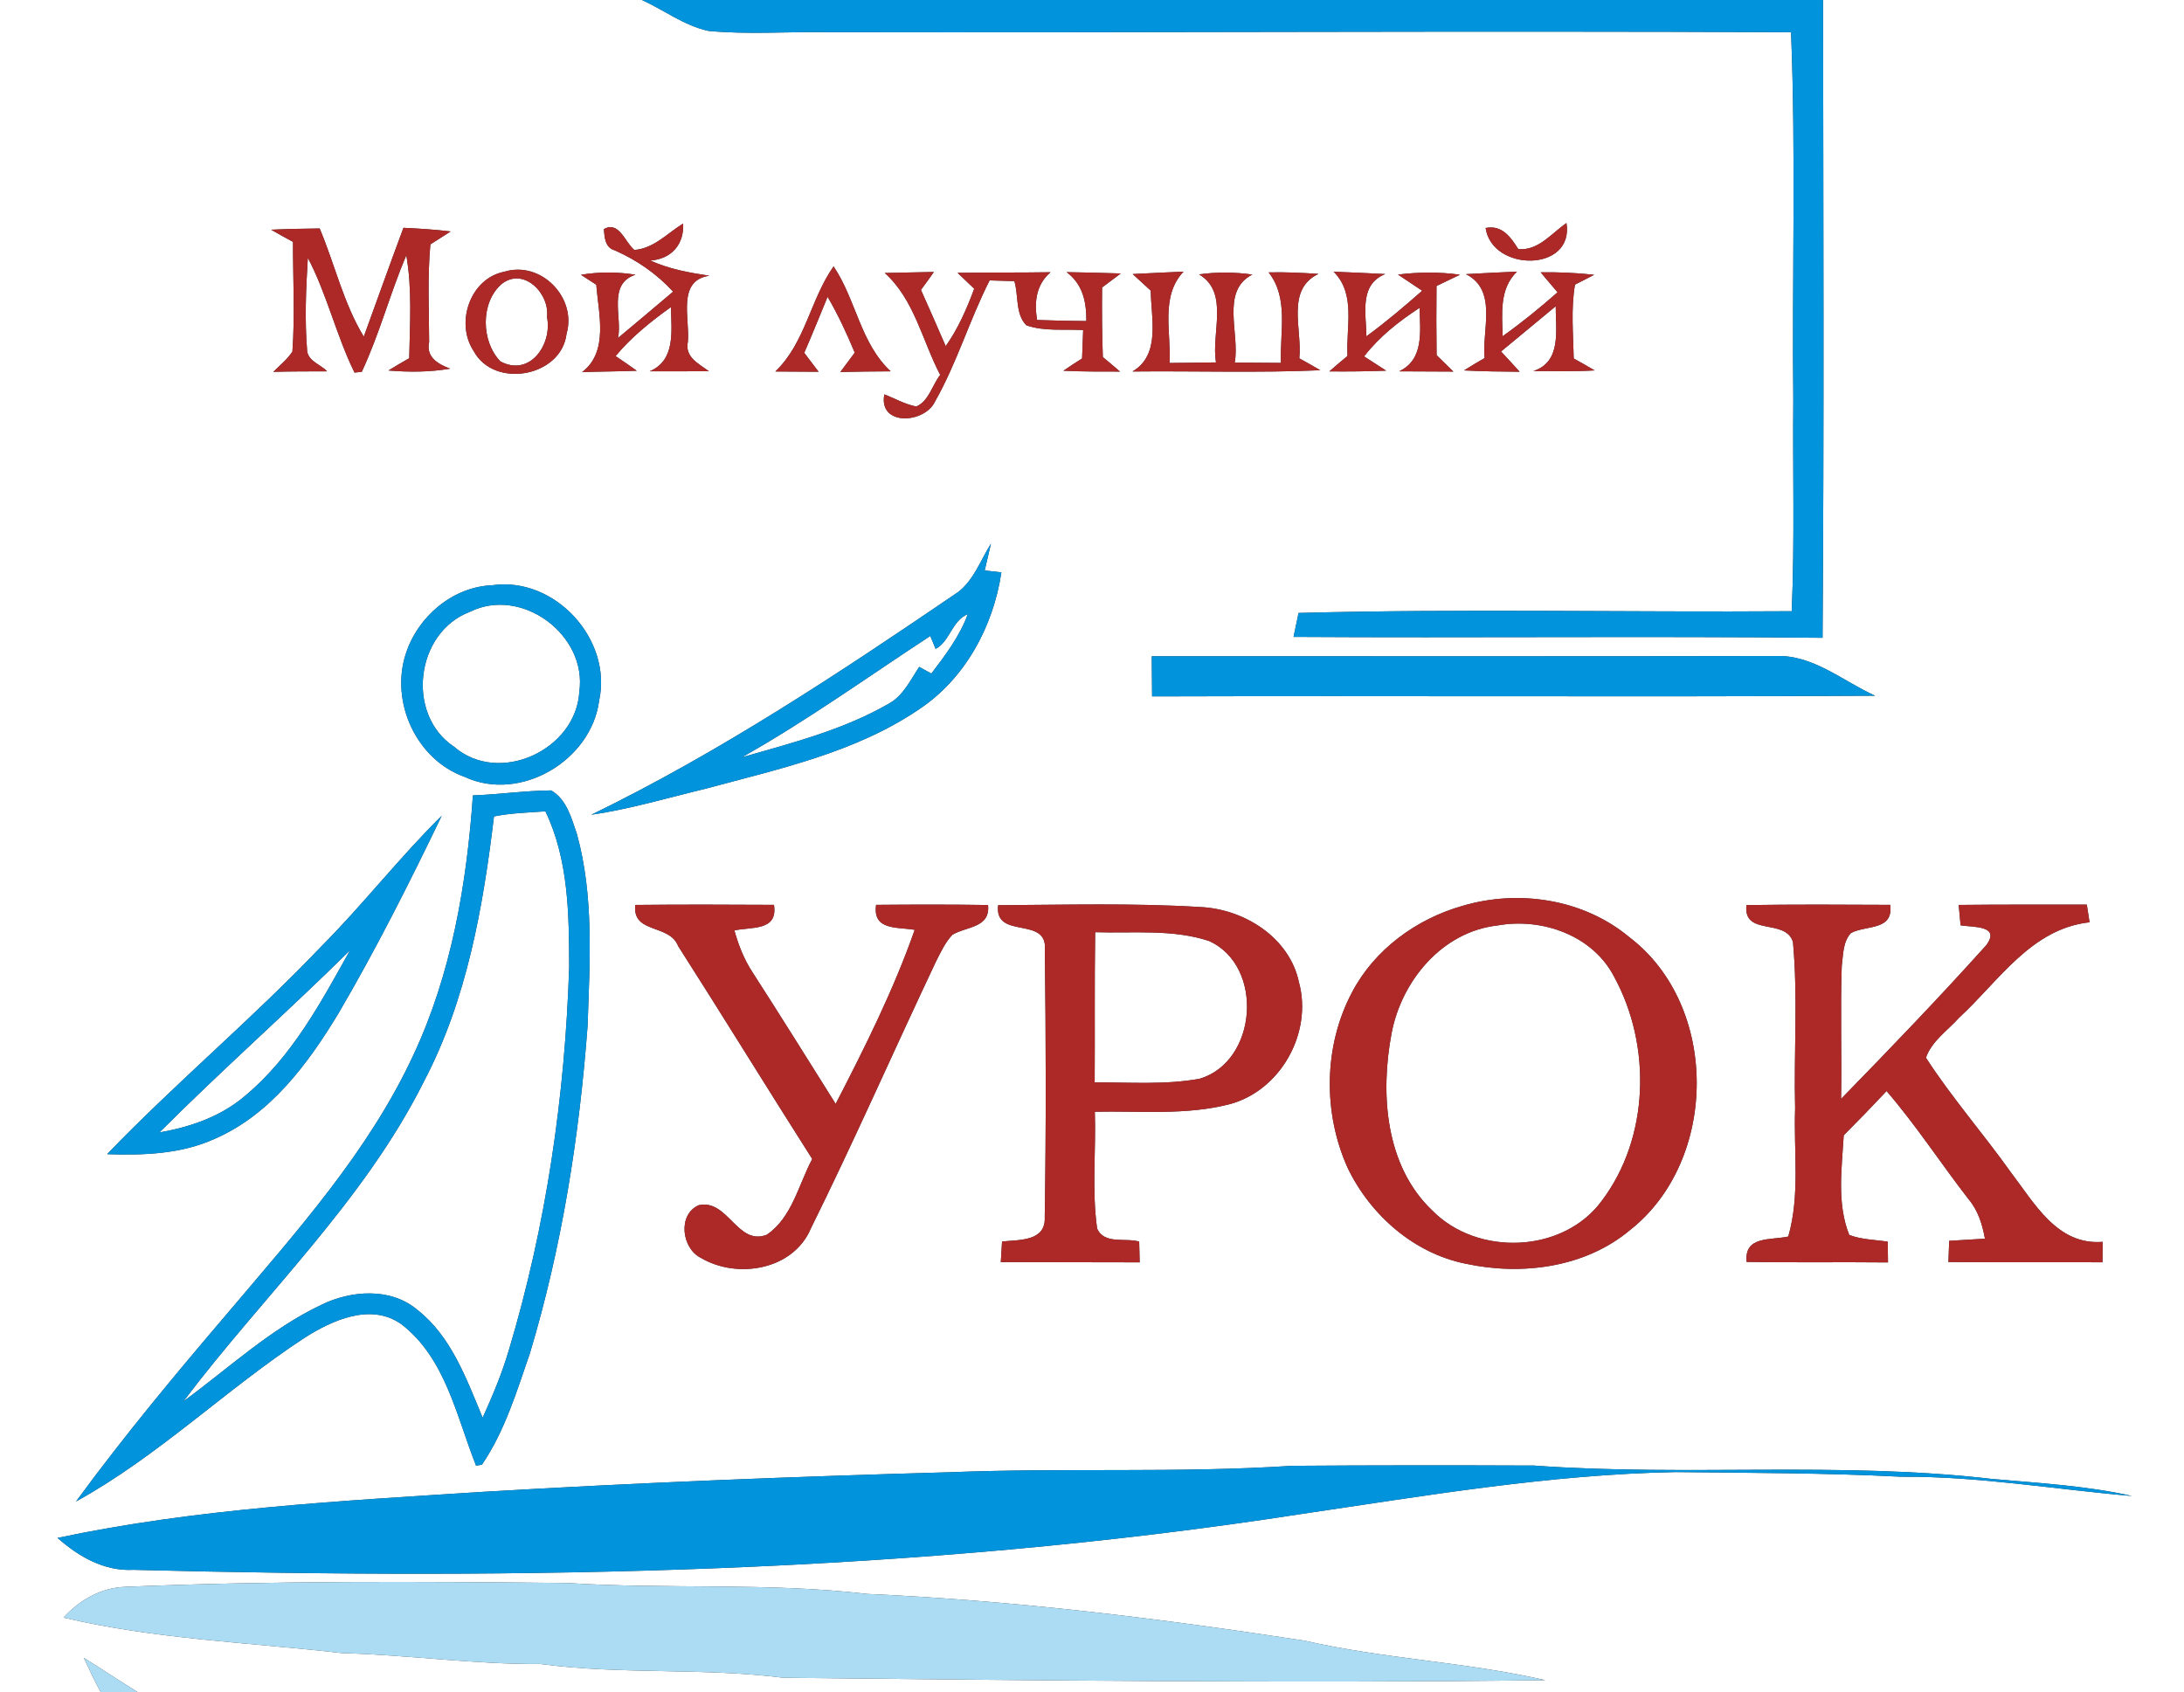
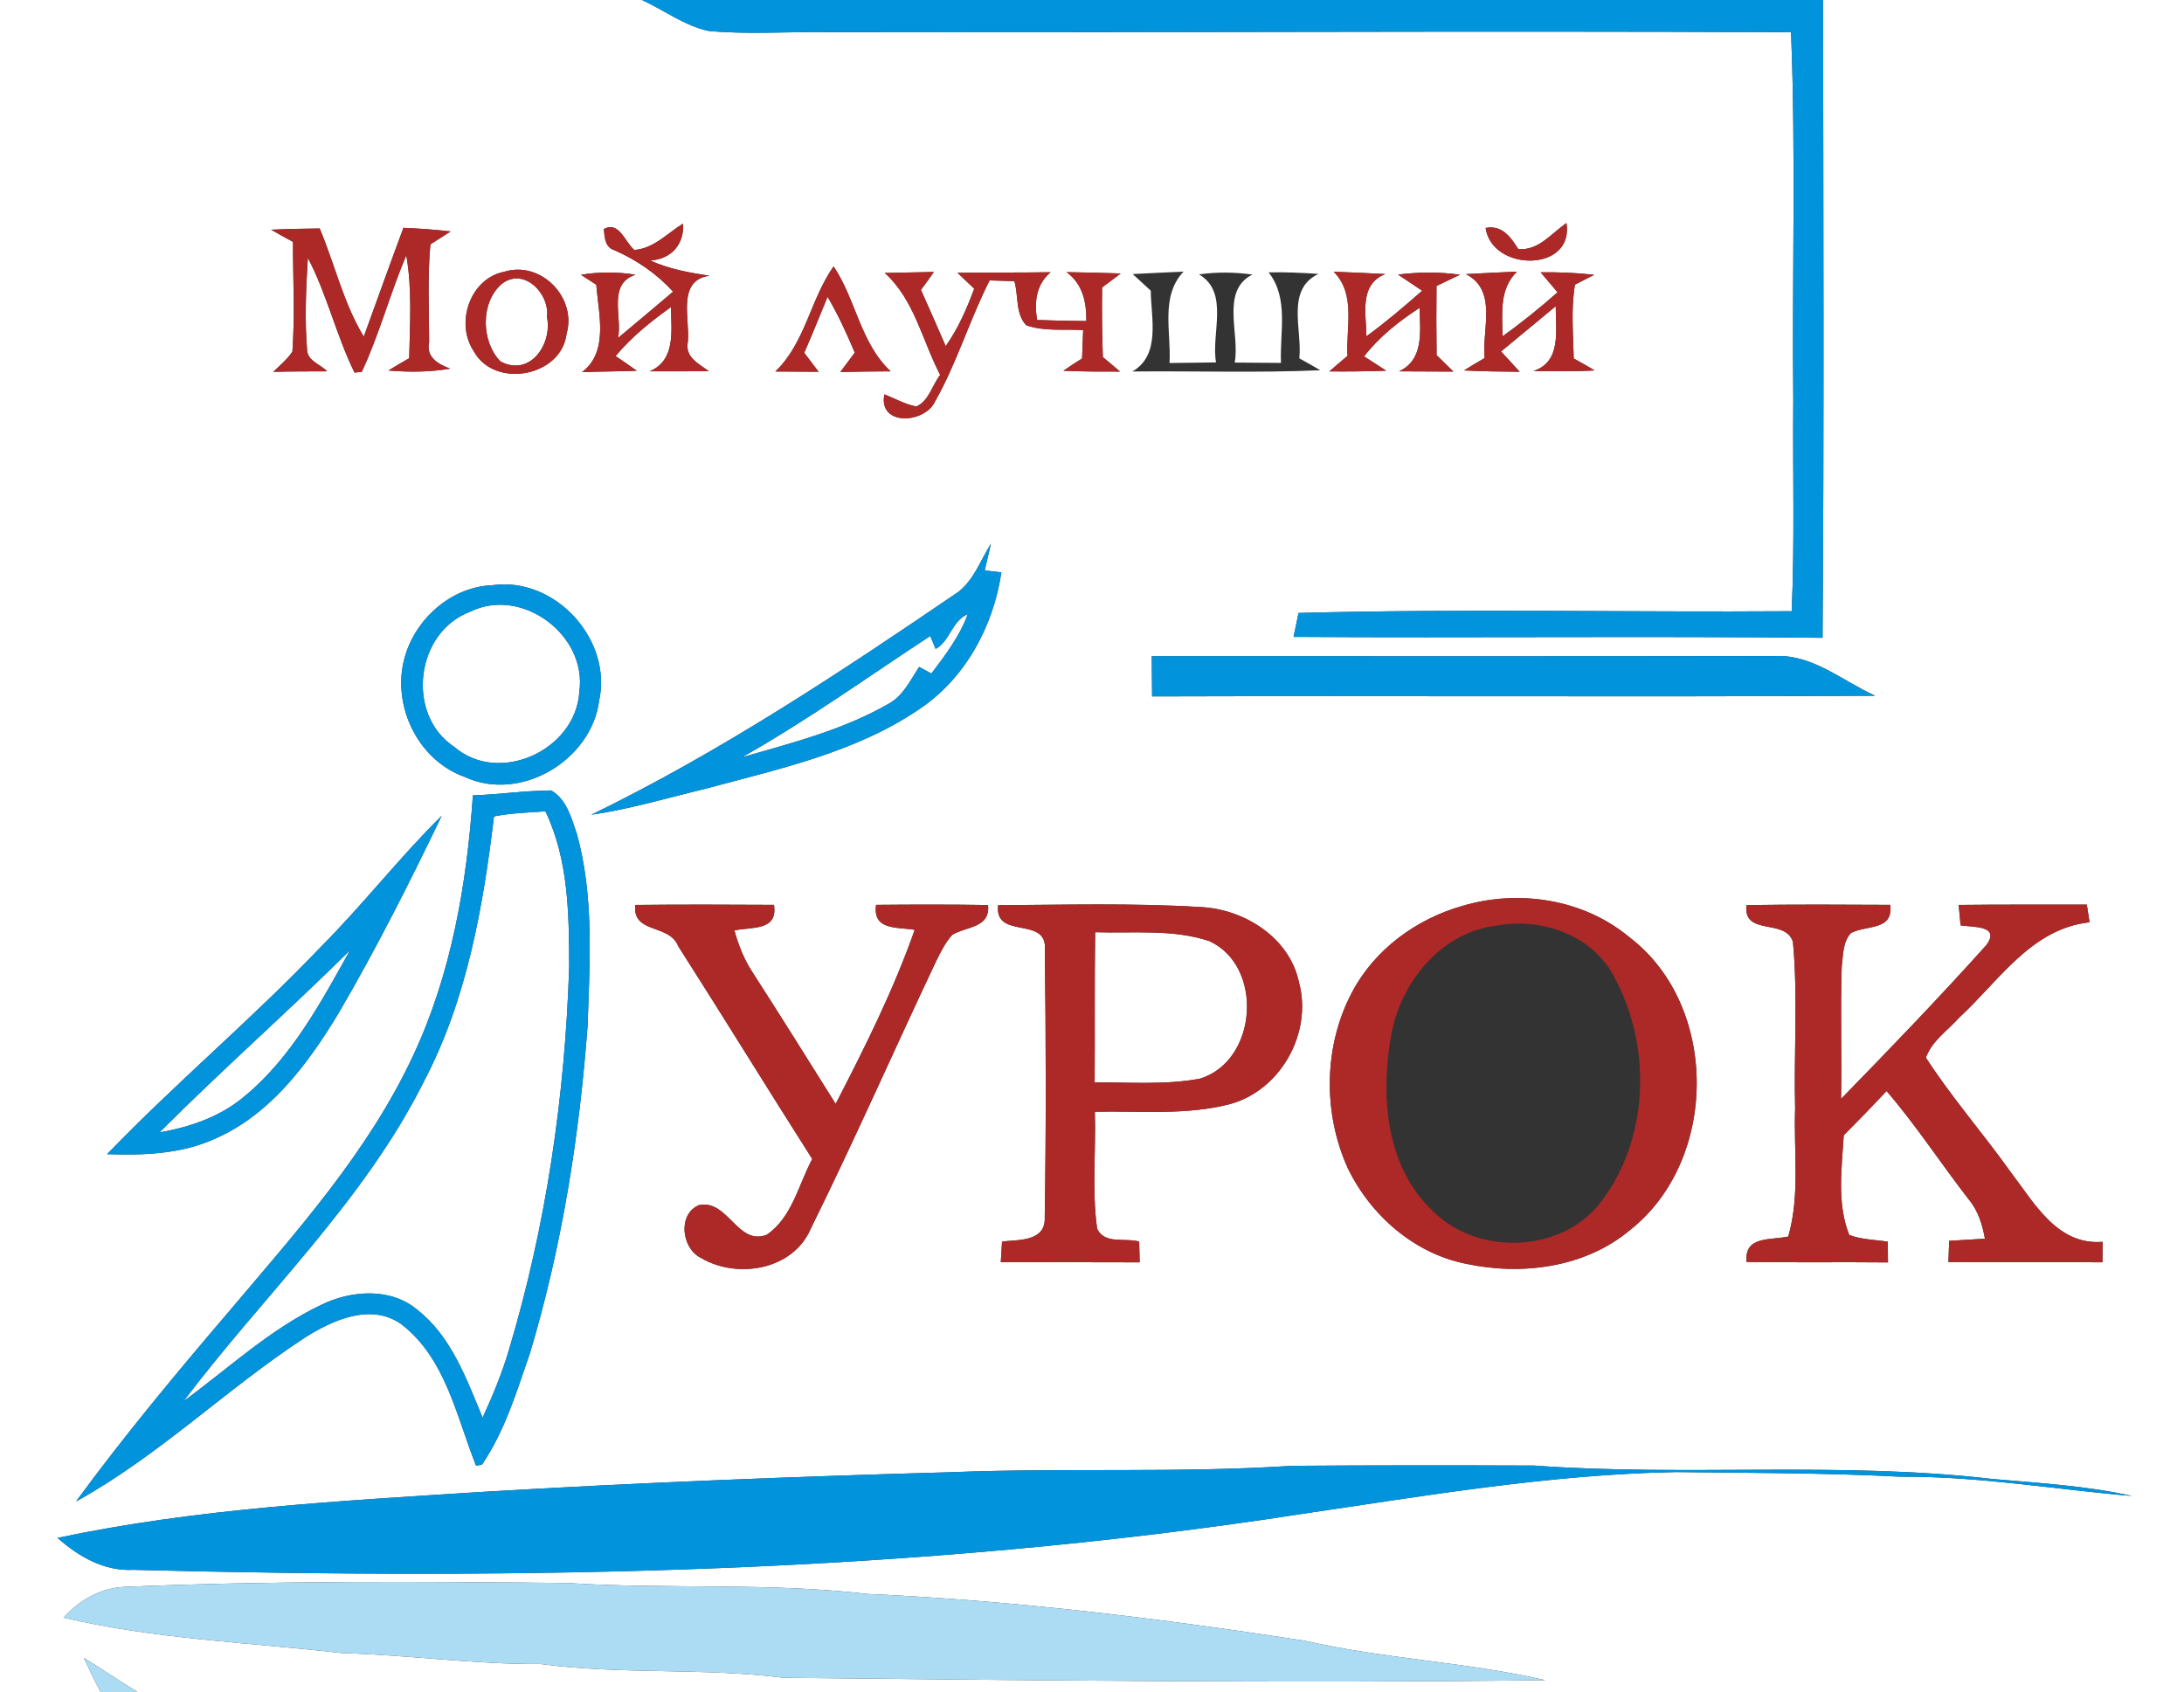
<svg xmlns="http://www.w3.org/2000/svg" height="203pt" viewBox="0 0 262 203" width="262pt">
  <rect x="0" y="0" width="262" height="203" fill="#333333" stroke="none" />
  <path d="M0 0 77.01 0C79.67 1.21 82.09 3.09 84.99 3.71 89.64 4.15 94.33 3.8 99 3.86 137.62 3.94 176.24 3.68 214.86 3.87 215.45 18.58 214.97 33.3 215.13 48.02 215.05 56.45 215.31 64.89 214.94 73.33 195.22 73.47 175.48 73.02 155.78 73.54 155.63 74.26 155.33 75.69 155.18 76.41 176.33 76.54 197.49 76.31 218.64 76.52 218.83 51.02 218.73 25.51 218.7 0L262 0 262 203 16.5 203C14.33 201.67 12.22 200.23 10.05 198.9 10.7 200.28 11.35 201.66 12.07 203L0 203 0 0M32.53 27.56C33.4 28.06 34.27 28.55 35.15 29.02 35.14 33.41 35.39 37.8 35.08 42.18 34.46 43.12 33.58 43.83 32.79 44.61 34.93 44.55 37.09 44.56 39.24 44.55 38.48 43.74 37.04 43.36 36.85 42.15 36.54 38.42 36.7 34.66 36.93 30.93 39.24 35.34 40.34 40.25 42.53 44.7 42.75 44.68 43.18 44.63 43.4 44.61 45.52 40.08 46.79 35.22 48.74 30.62 49.46 34.7 49.17 38.86 49.09 42.98 48.26 43.45 47.42 43.94 46.6 44.45 49.06 44.66 51.55 44.65 54 44.23 52.55 43.69 51.08 42.84 51.48 41.04 51.47 37.14 51.27 33.21 51.63 29.32 52.23 28.93 53.45 28.16 54.06 27.77 52.18 27.54 50.29 27.42 48.4 27.33 46.78 31.67 45.23 36.04 43.64 40.39 41.2 36.37 40.16 31.71 38.35 27.41 36.41 27.43 34.47 27.47 32.53 27.56M72.44 27.49C72.53 28.5 72.57 29.7 73.76 30.04 76.41 31.21 78.78 32.85 80.75 34.99 78.55 36.85 76.35 38.71 74.14 40.55 74.68 38.09 72.84 34.05 76.24 32.96 74.07 32.61 71.87 32.6 69.7 32.97L71.53 34.16C71.8 37.62 73.06 42.2 69.82 44.65 72.01 44.56 74.2 44.57 76.39 44.48 75.55 43.88 74.7 43.29 73.85 42.72 75.75 40.43 78.08 38.57 80.49 36.84 80.53 39.69 81.09 43.21 77.93 44.55 80.3 44.55 82.67 44.54 85.04 44.54 83.83 43.63 82.12 42.86 82.52 41 82.78 38.24 81.17 33.64 85.1 33.08 82.68 32.72 80.26 32.28 78.02 31.26 80.6 31.06 82.08 29.28 81.95 26.82 80.06 27.98 78.45 29.81 76.1 29.99 74.98 29.08 74.26 26.45 72.44 27.49M178.22 27.35C178.98 32.64 188.86 32.69 187.92 26.76 186.1 28 184.58 30.09 182.14 29.89 181.22 28.42 180.17 26.96 178.22 27.35M60.5 32.6C56.4 33.4 54.58 38.73 56.82 42.11 59.26 46.67 67.35 45.25 67.97 40.03 69.21 35.68 64.88 31.25 60.5 32.6M114.87 32.73C115.53 33.37 116.2 34.01 116.87 34.64 115.98 37.05 114.94 39.42 113.45 41.53 112.47 39.28 111.49 37.02 110.48 34.78 111.01 34.07 111.53 33.35 112.03 32.63 110.07 32.67 108.1 32.71 106.14 32.75 109.7 35.96 110.64 40.88 112.79 44.98 111.83 46.19 111.43 48.13 109.92 48.77 108.57 48.51 107.36 47.81 106.09 47.31 105.34 51.17 110.95 50.84 112.18 48.15 114.8 43.53 116.31 38.37 118.72 33.64 119.46 33.66 120.95 33.71 121.69 33.73 122.2 35.44 121.79 37.7 123.13 39.03 125.3 39.79 127.68 39.46 129.94 39.6 129.91 40.45 129.84 42.16 129.81 43.01 129.05 43.48 128.31 43.97 127.57 44.48 129.83 44.59 132.1 44.58 134.36 44.58 133.68 43.99 132.99 43.41 132.3 42.84 132.2 40.06 132.18 37.28 132.21 34.49 132.77 34.07 133.89 33.23 134.45 32.81 132.28 32.73 130.12 32.69 127.95 32.65 129.89 34.08 130.35 36.25 130.32 38.52 128.35 38.51 126.38 38.46 124.41 38.39 124.06 36.22 124.29 34.15 126.03 32.66 122.31 32.72 118.59 32.68 114.87 32.73M135.88 32.88C136.42 33.38 137.5 34.37 138.05 34.87 138.08 38.17 139.27 42.57 135.85 44.57 143.36 44.49 150.88 44.75 158.39 44.42 157.55 43.93 156.71 43.45 155.87 42.99 156.25 39.56 154.21 34.75 158.17 32.86 156.18 32.73 154.18 32.63 152.19 32.68 154.64 35.79 153.51 39.9 153.67 43.54 151.82 43.53 149.97 43.52 148.12 43.5 148.77 40.06 146.38 34.9 150.24 32.94 148.11 32.64 145.96 32.62 143.84 32.92 147.52 35.09 145.26 40.02 145.88 43.48 144.02 43.5 142.16 43.54 140.3 43.55 140.52 39.88 139.17 35.56 141.98 32.59 139.94 32.68 137.91 32.77 135.88 32.88M159.99 32.6C162.7 35.31 161.45 39.3 161.65 42.7 160.92 43.32 160.19 43.93 159.47 44.56 161.74 44.58 164.02 44.56 166.29 44.47 165.41 43.9 164.53 43.33 163.64 42.76 165.46 40.4 167.82 38.55 170.3 36.93 170.36 39.73 170.86 43.14 167.84 44.55 170.01 44.56 172.18 44.58 174.35 44.58 173.68 43.92 173.01 43.27 172.34 42.61 172.3 39.85 172.3 37.08 172.33 34.31 173.03 33.98 174.44 33.3 175.14 32.96 172.68 32.61 170.18 32.64 167.71 32.94 168.44 33.43 169.89 34.4 170.61 34.88 168.45 36.78 166.25 38.65 163.92 40.35 163.9 37.68 163 34.15 166.18 32.88 164.12 32.77 162.05 32.68 159.99 32.6M175.86 32.89C179.69 34.84 177.76 39.57 178.1 42.96 177.26 43.44 176.44 43.93 175.63 44.44 177.85 44.56 180.07 44.58 182.3 44.6 181.56 43.78 180.82 42.97 180.07 42.17 182.26 40.36 184.44 38.55 186.63 36.74 186.61 39.57 187.38 43.4 183.94 44.52 186.4 44.51 188.85 44.59 191.3 44.44 190.47 43.95 189.63 43.47 188.79 43.01 188.73 40.06 188.44 37.08 188.94 34.15 189.51 33.86 190.66 33.27 191.24 32.97 189.11 32.73 186.96 32.64 184.82 32.67 185.49 33.47 186.16 34.27 186.85 35.07 184.74 36.93 182.55 38.71 180.26 40.34 180.2 37.63 179.84 34.66 181.98 32.59 179.94 32.68 177.9 32.77 175.86 32.89M93.01 44.57C94.74 44.57 96.47 44.59 98.2 44.6 97.62 43.84 97.05 43.09 96.48 42.33 97.45 40.11 98.35 37.85 99.28 35.61 100.54 37.75 101.58 40.02 102.54 42.31 101.96 43.08 101.39 43.85 100.81 44.63 102.82 44.59 104.84 44.55 106.85 44.55 103.22 41.19 102.69 35.95 100 31.96 97.21 35.92 96.6 41.15 93.01 44.57M114.97 71.01C100.78 80.68 86.41 90.22 70.93 97.75 75.6 97.07 80.13 95.71 84.71 94.61 93.44 92.25 102.58 90.29 110.19 85.14 115.76 81.47 119.16 75.18 120.13 68.67 119.63 68.61 118.63 68.49 118.13 68.44 118.32 67.63 118.69 66.03 118.88 65.22 117.65 67.18 116.85 69.54 114.97 71.01M59.08 70.21C54.3 70.4 50.12 73.97 48.68 78.44 46.79 84.24 49.95 91.15 55.75 93.21 62.42 96.31 70.93 91.24 71.87 84.08 73.49 76.72 66.58 69.16 59.08 70.21M138.17 78.73C138.18 80.34 138.2 81.94 138.21 83.55 167.12 83.46 196.04 83.63 224.95 83.47 221.06 81.72 217.49 78.52 213 78.71 188.06 78.76 163.12 78.73 138.17 78.73M56.73 95.43C55.99 106.09 54.15 116.84 49.59 126.58 44.21 138.18 35.56 147.77 27.38 157.45 21.08 164.83 14.86 172.3 9.12 180.14 19.01 174.69 27.11 166.68 36.51 160.52 39.85 158.39 44.5 156.26 48.16 158.88 53.47 162.97 54.76 169.95 57.11 175.84L57.81 175.73C60.56 171.7 61.98 166.94 63.57 162.36 67.41 149.59 69.5 136.35 70.49 123.07 70.75 115.41 71.27 107.54 69.21 100.07 68.56 98.17 67.98 95.9 66.12 94.83 62.98 94.86 59.87 95.31 56.73 95.43M38.55 113.54C30.32 122.19 21.13 129.87 12.85 138.47 17.17 138.62 21.66 138.47 25.67 136.67 32.41 133.78 36.94 127.64 40.62 121.55 45.12 113.86 49.13 105.9 52.99 97.87 47.93 102.86 43.57 108.5 38.55 113.54M175.42 108.69C169.9 110.26 164.89 113.92 162.2 119.04 158.78 125.47 158.69 133.51 161.67 140.12 164.39 145.77 169.62 150.38 175.86 151.62 182.56 153.06 190.17 152.09 195.55 147.57 206.16 139.21 206.29 120.67 195.45 112.43 189.97 107.86 182.18 106.67 175.42 108.69M76.21 108.57C75.83 112.07 80.31 110.81 81.35 113.5 86.77 121.98 92.03 130.56 97.44 139.05 95.79 142.13 95.02 146.08 91.98 148.14 88.46 149.51 87.32 143.82 83.83 144.59 81.26 145.71 81.77 149.78 84.09 150.92 88.44 153.49 95.15 152.38 97.26 147.41 102.5 136.82 107.25 125.99 112.3 115.32 112.86 114.22 113.39 113.07 114.24 112.16 115.94 111.12 118.81 111.36 118.53 108.58 114.05 108.51 109.58 108.52 105.1 108.56 104.66 111.67 107.65 111.19 109.73 111.56 107.2 118.77 103.75 125.66 100.25 132.44 96.94 127.17 93.65 121.89 90.28 116.66 89.27 115.12 88.59 113.4 88.1 111.63 90.17 111.17 93.34 111.74 92.85 108.56 87.3 108.53 81.75 108.51 76.21 108.57M119.74 108.6C119.25 112.82 125.76 109.8 125.34 114.01 125.48 124.67 125.5 135.35 125.33 146.01 125.49 148.97 122.24 148.73 120.21 148.95 120.18 149.57 120.1 150.8 120.06 151.42 125.61 151.45 131.16 151.42 136.72 151.45 136.7 150.83 136.67 149.58 136.66 148.96 135.03 148.47 132.46 149.35 131.61 147.38 130.97 142.75 131.49 138.04 131.34 133.38 136.75 133.26 142.28 133.84 147.57 132.46 153.64 130.8 157.47 123.91 155.83 117.86 154.7 112.46 149.23 109.05 143.97 108.82 135.9 108.33 127.81 108.56 119.74 108.6M209.51 108.59C209.1 112.37 214.2 110.12 215.09 113.01 215.7 119.64 215.18 126.33 215.35 132.99 215.16 138.11 215.96 143.35 214.53 148.35 212.45 148.82 209.21 148.23 209.53 151.4 215.18 151.49 220.83 151.4 226.49 151.46 226.48 150.83 226.47 149.59 226.46 148.97 224.91 148.73 223.31 148.73 221.84 148.16 220.33 144.37 220.95 140.17 221.18 136.21 222.92 134.47 224.63 132.7 226.32 130.9 229.87 135.02 232.83 139.59 236.16 143.88 237.3 145.23 237.81 146.9 238.12 148.61 236.69 148.7 235.26 148.78 233.83 148.87 233.81 149.5 233.76 150.78 233.74 151.41 239.9 151.46 246.06 151.42 252.22 151.44 252.22 150.83 252.24 149.6 252.24 148.99 246.81 149.43 244.08 144.38 241.26 140.69 237.94 136.03 234.15 131.7 231.04 126.9 231.74 124.89 233.65 123.64 235.02 122.1 239.78 117.72 243.66 111.42 250.67 110.65 250.59 110.12 250.43 109.06 250.34 108.53 245.22 108.54 240.09 108.51 234.97 108.57 235.03 109.18 235.14 110.41 235.2 111.02 236.75 111.26 240.03 111.02 238.28 113.4 232.64 119.68 226.76 125.79 220.86 131.84 220.96 126.54 220.76 121.23 220.94 115.93 221.12 114.58 221.06 112.98 222.06 111.93 223.95 110.96 227.15 111.68 226.76 108.56 221.01 108.53 215.26 108.5 209.51 108.59M114 176.63C95.32 177.15 76.64 177.88 57.98 178.98 40.89 180.08 23.68 180.96 6.9 184.51 9.43 186.75 12.5 188.53 16.01 188.34 62.76 189.54 109.76 188.83 156.06 181.65 170.98 179.46 185.92 176.89 201.03 176.61 210.05 176.71 219.07 176.71 228.08 177.17 237.36 177.1 246.62 178.71 255.77 179.48 250.27 178.25 244.62 177.93 239.01 177.44 220.75 175.31 202.33 177.16 184.02 175.83 174.35 175.79 164.68 175.79 155.01 175.86 141.36 176.75 127.67 176.08 114 176.63M7.62 194.07C18.56 196.66 29.9 197.05 41.04 198.33 49 198.55 56.89 199.69 64.85 199.64 74.54 200.93 84.33 200.06 94.02 201.29 124.47 201.6 154.94 201.96 185.39 201.58 175.9 199.39 166.03 199.03 156.5 196.84 139.11 194.17 121.6 192.01 104.02 191.23 92.09 189.83 80.03 190.7 68.05 189.92 50.38 189.74 32.68 189.64 15.02 190.38 12.12 190.48 9.54 191.97 7.62 194.07Z" fill="#ffffff" />
  <path d="M60.16 34.09C62.79 31.97 65.97 35.2 65.62 38.03 66.29 41.28 63.58 45.27 60.03 43.36 57.72 40.98 57.61 36.33 60.16 34.09Z" fill="#ffffff" />
  <path d="M56.38 73.4C62.58 70.32 70.46 76.18 69.5 82.97 69.12 89.97 59.88 94.27 54.47 89.59 48.64 85.72 49.85 75.85 56.38 73.4Z" fill="#ffffff" />
  <path d="M112.24 77.85C113.91 77.02 114.2 74.45 116.1 73.68 115.13 76.33 113.42 78.59 111.73 80.81 111.36 80.61 110.63 80.21 110.27 80.01 109.2 81.62 108.33 83.53 106.54 84.47 101.1 87.59 94.97 89.14 88.99 90.86 96.81 86.46 104.1 81.21 111.6 76.3 111.76 76.69 112.08 77.46 112.24 77.85Z" fill="#ffffff" />
  <path d="M59.26 97.95C61.29 97.54 63.37 97.49 65.43 97.34 68.21 103.13 68.27 109.72 68.28 116.01 67.78 131.53 65.52 147.04 61.06 161.93 60.24 164.73 59.11 167.43 57.9 170.09 55.96 165.45 54.16 160.36 50.07 157.15 46.86 154.44 42.11 154.8 38.54 156.55 32.41 159.46 27.43 164.16 22.01 168.12 31.64 155.35 43.64 144.19 50.87 129.72 56.02 119.89 57.95 108.84 59.26 97.95Z" fill="#ffffff" />
-   <path d="M179.66 111.03C185 110.07 191.12 112.23 193.67 117.25 198.13 125.45 197.87 136.46 192.19 144.02 187.56 150.39 177.24 150.76 171.82 145.23 166.16 139.85 165.57 131.21 166.94 123.96 168.14 117.65 173.02 111.77 179.66 111.03Z" fill="#ffffff" />
  <path d="M131.38 111.84C135.94 111.99 140.68 111.44 145.08 112.91 151.65 115.93 150.86 127.29 143.96 129.41 139.8 130.19 135.53 129.83 131.32 129.87 131.36 123.86 131.29 117.85 131.38 111.84Z" fill="#ffffff" />
  <path d="M19.13 135.86C26.58 128.4 34.49 121.42 41.99 114.01 38.51 120.25 35.02 126.79 29.44 131.44 26.54 133.94 22.85 135.22 19.13 135.86Z" fill="#ffffff" />
  <path d="M77.01 0 218.7 0C218.73 25.51 218.83 51.02 218.64 76.52 197.49 76.31 176.33 76.54 155.18 76.41 155.33 75.69 155.63 74.26 155.78 73.54 175.48 73.02 195.22 73.47 214.94 73.33 215.31 64.89 215.05 56.45 215.13 48.02 214.97 33.3 215.45 18.58 214.86 3.87 176.24 3.68 137.62 3.94 99 3.86 94.33 3.8 89.64 4.15 84.99 3.71 82.09 3.09 79.67 1.21 77.01 0Z" fill="#0293dd" />
  <path d="M114.97 71.01C116.85 69.54 117.65 67.18 118.88 65.22 118.69 66.03 118.32 67.63 118.13 68.44 118.63 68.49 119.63 68.61 120.13 68.67 119.16 75.18 115.76 81.47 110.19 85.14 102.58 90.29 93.44 92.25 84.71 94.61 80.13 95.71 75.6 97.07 70.93 97.75 86.41 90.22 100.78 80.68 114.97 71.01M112.24 77.85C112.08 77.46 111.76 76.69 111.6 76.3 104.1 81.21 96.81 86.46 88.99 90.86 94.97 89.14 101.1 87.59 106.54 84.47 108.33 83.53 109.2 81.62 110.27 80.01 110.63 80.21 111.36 80.61 111.73 80.81 113.42 78.59 115.13 76.33 116.1 73.68 114.2 74.45 113.91 77.02 112.24 77.85Z" fill="#0293dd" />
  <path d="M59.08 70.21C66.58 69.16 73.49 76.72 71.87 84.08 70.93 91.24 62.42 96.31 55.75 93.21 49.95 91.15 46.79 84.24 48.68 78.44 50.12 73.97 54.3 70.4 59.08 70.21M56.38 73.4C49.85 75.85 48.64 85.72 54.47 89.59 59.88 94.27 69.12 89.97 69.5 82.97 70.46 76.18 62.58 70.32 56.38 73.4Z" fill="#0293dd" />
  <path d="M138.17 78.73C163.12 78.73 188.06 78.76 213 78.71 217.49 78.52 221.06 81.72 224.95 83.47 196.04 83.63 167.12 83.46 138.21 83.55 138.2 81.94 138.18 80.34 138.17 78.73Z" fill="#0293dd" />
  <path d="M56.73 95.43C59.87 95.31 62.98 94.86 66.12 94.83 67.98 95.9 68.56 98.17 69.21 100.07 71.27 107.54 70.75 115.41 70.49 123.07 69.5 136.35 67.41 149.59 63.57 162.36 61.98 166.94 60.56 171.7 57.81 175.73L57.11 175.84C54.76 169.95 53.47 162.97 48.16 158.88 44.5 156.26 39.85 158.39 36.51 160.52 27.11 166.68 19.01 174.69 9.12 180.14 14.86 172.3 21.08 164.83 27.38 157.45 35.56 147.77 44.21 138.18 49.59 126.58 54.15 116.84 55.99 106.09 56.73 95.43M59.26 97.95C57.95 108.84 56.02 119.89 50.87 129.72 43.64 144.19 31.64 155.35 22.01 168.12 27.43 164.16 32.41 159.46 38.54 156.55 42.11 154.8 46.86 154.44 50.07 157.15 54.16 160.36 55.96 165.45 57.9 170.09 59.11 167.43 60.24 164.73 61.06 161.93 65.52 147.04 67.78 131.53 68.28 116.01 68.27 109.72 68.21 103.13 65.43 97.34 63.37 97.49 61.29 97.54 59.26 97.95Z" fill="#0293dd" />
  <path d="M38.55 113.54C43.57 108.5 47.93 102.86 52.99 97.87 49.13 105.9 45.12 113.86 40.62 121.55 36.94 127.64 32.41 133.78 25.67 136.67 21.66 138.47 17.17 138.62 12.85 138.47 21.13 129.87 30.32 122.19 38.55 113.54M19.13 135.86C22.85 135.22 26.54 133.94 29.44 131.44 35.02 126.79 38.51 120.25 41.99 114.01 34.49 121.42 26.58 128.4 19.13 135.86Z" fill="#0293dd" />
  <path d="M114 176.63C127.67 176.08 141.36 176.75 155.01 175.86 164.68 175.79 174.35 175.79 184.02 175.83 202.33 177.16 220.75 175.31 239.01 177.44 244.62 177.93 250.27 178.25 255.77 179.48 246.62 178.71 237.36 177.1 228.08 177.17 219.07 176.71 210.05 176.71 201.03 176.61 185.92 176.89 170.98 179.46 156.06 181.65 109.76 188.83 62.76 189.54 16.01 188.34 12.5 188.53 9.43 186.75 6.9 184.51 23.68 180.96 40.89 180.08 57.98 178.98 76.64 177.88 95.32 177.15 114 176.63Z" fill="#0293dd" />
  <g fill="#ad2927">
    <path d="M32.53 27.56C34.47 27.47 36.41 27.43 38.35 27.41 40.16 31.71 41.2 36.37 43.64 40.39 45.23 36.04 46.78 31.67 48.4 27.33 50.29 27.42 52.18 27.54 54.06 27.77 53.45 28.16 52.23 28.93 51.63 29.32 51.27 33.21 51.47 37.14 51.48 41.04 51.08 42.84 52.55 43.69 54 44.23 51.55 44.65 49.06 44.66 46.6 44.45 47.42 43.94 48.26 43.45 49.09 42.98 49.17 38.86 49.46 34.7 48.74 30.62 46.79 35.22 45.52 40.08 43.4 44.61 43.18 44.63 42.75 44.68 42.53 44.7 40.34 40.25 39.24 35.34 36.93 30.93 36.7 34.66 36.54 38.42 36.85 42.15 37.04 43.36 38.48 43.74 39.24 44.55 37.09 44.56 34.93 44.55 32.79 44.61 33.58 43.83 34.46 43.12 35.08 42.18 35.39 37.8 35.14 33.41 35.15 29.02 34.27 28.55 33.4 28.06 32.53 27.56Z" />
    <path d="M72.44 27.49C74.26 26.45 74.98 29.08 76.1 29.99 78.45 29.81 80.06 27.98 81.95 26.82 82.08 29.28 80.6 31.06 78.02 31.26 80.26 32.28 82.68 32.72 85.1 33.08 81.17 33.64 82.78 38.24 82.52 41 82.12 42.86 83.83 43.63 85.04 44.54 82.67 44.54 80.3 44.55 77.93 44.55 81.09 43.21 80.53 39.69 80.49 36.84 78.08 38.57 75.75 40.43 73.85 42.72 74.7 43.29 75.55 43.88 76.39 44.48 74.2 44.57 72.01 44.56 69.82 44.65 73.06 42.2 71.8 37.62 71.53 34.16L69.7 32.97C71.87 32.6 74.07 32.61 76.24 32.96 72.84 34.05 74.68 38.09 74.14 40.55 76.35 38.71 78.55 36.85 80.75 34.99 78.78 32.85 76.41 31.21 73.76 30.04 72.57 29.7 72.53 28.5 72.44 27.49Z" />
    <path d="M178.22 27.35C180.17 26.96 181.22 28.42 182.14 29.89 184.58 30.09 186.1 28 187.92 26.76 188.86 32.69 178.98 32.64 178.22 27.35Z" />
    <path d="M60.5 32.6C64.88 31.25 69.21 35.68 67.97 40.03 67.35 45.25 59.26 46.67 56.82 42.11 54.58 38.73 56.4 33.4 60.5 32.6M60.16 34.09C57.61 36.33 57.72 40.98 60.03 43.36 63.58 45.27 66.29 41.28 65.62 38.03 65.97 35.2 62.79 31.97 60.16 34.09Z" />
    <path d="M114.87 32.73C118.59 32.68 122.31 32.72 126.03 32.66 124.29 34.15 124.06 36.22 124.41 38.39 126.38 38.46 128.35 38.51 130.32 38.52 130.35 36.25 129.89 34.08 127.95 32.65 130.12 32.69 132.28 32.73 134.45 32.81 133.89 33.23 132.77 34.07 132.21 34.49 132.18 37.28 132.2 40.06 132.3 42.84 132.99 43.41 133.68 43.99 134.36 44.58 132.1 44.58 129.83 44.59 127.57 44.48 128.31 43.97 129.05 43.48 129.81 43.01 129.84 42.16 129.91 40.45 129.94 39.6 127.68 39.46 125.3 39.79 123.13 39.03 121.79 37.7 122.2 35.44 121.69 33.73 120.95 33.71 119.46 33.66 118.72 33.64 116.31 38.37 114.8 43.53 112.18 48.15 110.95 50.84 105.34 51.17 106.09 47.31 107.36 47.81 108.57 48.51 109.92 48.77 111.43 48.13 111.83 46.19 112.79 44.98 110.64 40.88 109.7 35.96 106.14 32.75 108.1 32.71 110.07 32.67 112.03 32.63 111.53 33.35 111.01 34.07 110.48 34.78 111.49 37.02 112.47 39.28 113.45 41.53 114.94 39.42 115.98 37.05 116.87 34.64 116.2 34.01 115.53 33.37 114.87 32.73Z" />
-     <path d="M135.88 32.88C137.91 32.77 139.94 32.68 141.98 32.59 139.17 35.56 140.52 39.88 140.3 43.55 142.16 43.54 144.02 43.5 145.88 43.48 145.26 40.02 147.52 35.09 143.84 32.92 145.96 32.62 148.11 32.64 150.24 32.94 146.38 34.9 148.77 40.06 148.12 43.5 149.97 43.52 151.82 43.53 153.67 43.54 153.51 39.9 154.64 35.79 152.19 32.68 154.18 32.63 156.18 32.73 158.17 32.86 154.21 34.75 156.25 39.56 155.87 42.99 156.71 43.45 157.55 43.93 158.39 44.42 150.88 44.75 143.36 44.49 135.85 44.57 139.27 42.57 138.08 38.17 138.05 34.87 137.5 34.37 136.42 33.38 135.88 32.88Z" />
+     <path d="M135.88 32.88Z" />
    <path d="M159.99 32.6C162.05 32.68 164.12 32.77 166.18 32.88 163 34.15 163.9 37.68 163.92 40.35 166.25 38.65 168.45 36.78 170.61 34.88 169.89 34.4 168.44 33.43 167.71 32.94 170.18 32.64 172.68 32.61 175.14 32.96 174.44 33.3 173.03 33.98 172.33 34.31 172.3 37.08 172.3 39.85 172.34 42.61 173.01 43.27 173.68 43.92 174.35 44.58 172.18 44.58 170.01 44.56 167.84 44.55 170.86 43.14 170.36 39.73 170.3 36.93 167.82 38.55 165.46 40.4 163.64 42.76 164.53 43.33 165.41 43.9 166.29 44.47 164.02 44.56 161.74 44.58 159.47 44.56 160.19 43.93 160.92 43.32 161.65 42.7 161.45 39.3 162.7 35.31 159.99 32.6Z" />
    <path d="M175.86 32.89C177.9 32.77 179.94 32.68 181.98 32.59 179.84 34.66 180.2 37.63 180.26 40.34 182.55 38.71 184.74 36.93 186.85 35.07 186.16 34.27 185.49 33.47 184.82 32.67 186.96 32.64 189.11 32.73 191.24 32.97 190.66 33.27 189.51 33.86 188.94 34.15 188.44 37.08 188.73 40.06 188.79 43.01 189.63 43.47 190.47 43.95 191.3 44.44 188.85 44.59 186.4 44.51 183.94 44.52 187.38 43.4 186.61 39.57 186.63 36.74 184.44 38.55 182.26 40.36 180.07 42.17 180.82 42.97 181.56 43.78 182.3 44.6 180.07 44.58 177.85 44.56 175.63 44.44 176.44 43.93 177.26 43.44 178.1 42.96 177.76 39.57 179.69 34.84 175.86 32.89Z" />
    <path d="M93.01 44.57C96.6 41.15 97.21 35.92 100 31.96 102.69 35.95 103.22 41.19 106.85 44.55 104.84 44.55 102.82 44.59 100.81 44.63 101.39 43.85 101.96 43.08 102.54 42.31 101.58 40.02 100.54 37.75 99.28 35.61 98.35 37.85 97.45 40.11 96.48 42.33 97.05 43.09 97.62 43.84 98.2 44.6 96.47 44.59 94.74 44.57 93.01 44.57Z" />
    <path d="M175.42 108.69C182.18 106.67 189.97 107.86 195.45 112.43 206.29 120.67 206.16 139.21 195.55 147.57 190.17 152.09 182.56 153.06 175.86 151.62 169.62 150.38 164.39 145.77 161.67 140.12 158.69 133.51 158.78 125.47 162.2 119.04 164.89 113.92 169.9 110.26 175.42 108.69M179.66 111.03C173.02 111.77 168.14 117.65 166.94 123.96 165.57 131.21 166.16 139.85 171.82 145.23 177.24 150.76 187.56 150.39 192.19 144.02 197.87 136.46 198.13 125.45 193.67 117.25 191.12 112.23 185 110.07 179.66 111.03Z" />
    <path d="M76.21 108.57C81.75 108.51 87.3 108.53 92.85 108.56 93.34 111.74 90.17 111.17 88.1 111.63 88.59 113.4 89.27 115.12 90.28 116.66 93.65 121.89 96.94 127.17 100.25 132.44 103.75 125.66 107.2 118.77 109.73 111.56 107.65 111.19 104.66 111.67 105.1 108.56 109.58 108.52 114.05 108.51 118.53 108.58 118.81 111.36 115.94 111.12 114.24 112.16 113.39 113.07 112.86 114.22 112.3 115.32 107.25 125.99 102.5 136.82 97.26 147.41 95.15 152.38 88.44 153.49 84.09 150.92 81.77 149.78 81.26 145.71 83.83 144.59 87.32 143.82 88.46 149.51 91.98 148.14 95.02 146.08 95.79 142.13 97.44 139.05 92.03 130.56 86.77 121.98 81.35 113.5 80.31 110.81 75.83 112.07 76.21 108.57Z" />
    <path d="M119.74 108.6C127.81 108.56 135.9 108.33 143.97 108.82 149.23 109.05 154.7 112.46 155.83 117.86 157.47 123.91 153.64 130.8 147.57 132.46 142.28 133.84 136.75 133.26 131.34 133.38 131.49 138.04 130.97 142.75 131.61 147.38 132.46 149.35 135.03 148.47 136.66 148.96 136.67 149.58 136.7 150.83 136.72 151.45 131.16 151.42 125.61 151.45 120.06 151.42 120.1 150.8 120.18 149.57 120.21 148.95 122.24 148.73 125.49 148.97 125.33 146.01 125.5 135.35 125.48 124.67 125.34 114.01 125.76 109.8 119.25 112.82 119.74 108.6M131.38 111.84C131.29 117.85 131.36 123.86 131.32 129.87 135.53 129.83 139.8 130.19 143.96 129.41 150.86 127.29 151.65 115.93 145.08 112.91 140.68 111.44 135.94 111.99 131.38 111.84Z" />
    <path d="M209.51 108.59C215.26 108.5 221.01 108.53 226.76 108.56 227.15 111.68 223.95 110.96 222.06 111.93 221.06 112.98 221.12 114.58 220.94 115.93 220.76 121.23 220.96 126.54 220.86 131.84 226.76 125.79 232.64 119.68 238.28 113.4 240.03 111.02 236.75 111.26 235.2 111.02 235.14 110.41 235.03 109.18 234.97 108.57 240.09 108.51 245.22 108.54 250.34 108.53 250.43 109.06 250.59 110.12 250.67 110.65 243.66 111.42 239.78 117.72 235.02 122.1 233.65 123.64 231.74 124.89 231.04 126.9 234.15 131.7 237.94 136.03 241.26 140.69 244.08 144.38 246.81 149.43 252.24 148.99 252.24 149.6 252.22 150.83 252.22 151.44 246.06 151.42 239.9 151.46 233.74 151.41 233.76 150.78 233.81 149.5 233.83 148.87 235.26 148.78 236.69 148.7 238.12 148.61 237.81 146.9 237.3 145.23 236.16 143.88 232.83 139.59 229.87 135.02 226.32 130.9 224.63 132.7 222.92 134.47 221.18 136.21 220.95 140.17 220.33 144.37 221.84 148.16 223.31 148.73 224.91 148.73 226.46 148.97 226.47 149.59 226.48 150.83 226.49 151.46 220.83 151.4 215.18 151.49 209.53 151.4 209.21 148.23 212.45 148.82 214.53 148.35 215.96 143.35 215.16 138.11 215.35 132.99 215.18 126.33 215.7 119.64 215.09 113.01 214.2 110.12 209.1 112.37 209.51 108.59Z" />
  </g>
  <path d="M7.62 194.07C9.54 191.97 12.12 190.48 15.02 190.38 32.68 189.64 50.38 189.74 68.05 189.92 80.03 190.7 92.09 189.83 104.02 191.23 121.6 192.01 139.11 194.17 156.5 196.84 166.03 199.03 175.9 199.39 185.39 201.58 154.94 201.96 124.47 201.6 94.02 201.29 84.33 200.06 74.54 200.93 64.85 199.64 56.89 199.69 49 198.55 41.04 198.33 29.9 197.05 18.56 196.66 7.62 194.07Z" fill="#acdbf4" />
  <path d="M10.05 198.9C12.22 200.23 14.33 201.67 16.5 203L12.07 203C11.35 201.66 10.7 200.28 10.05 198.9Z" fill="#acdbf4" />
</svg>